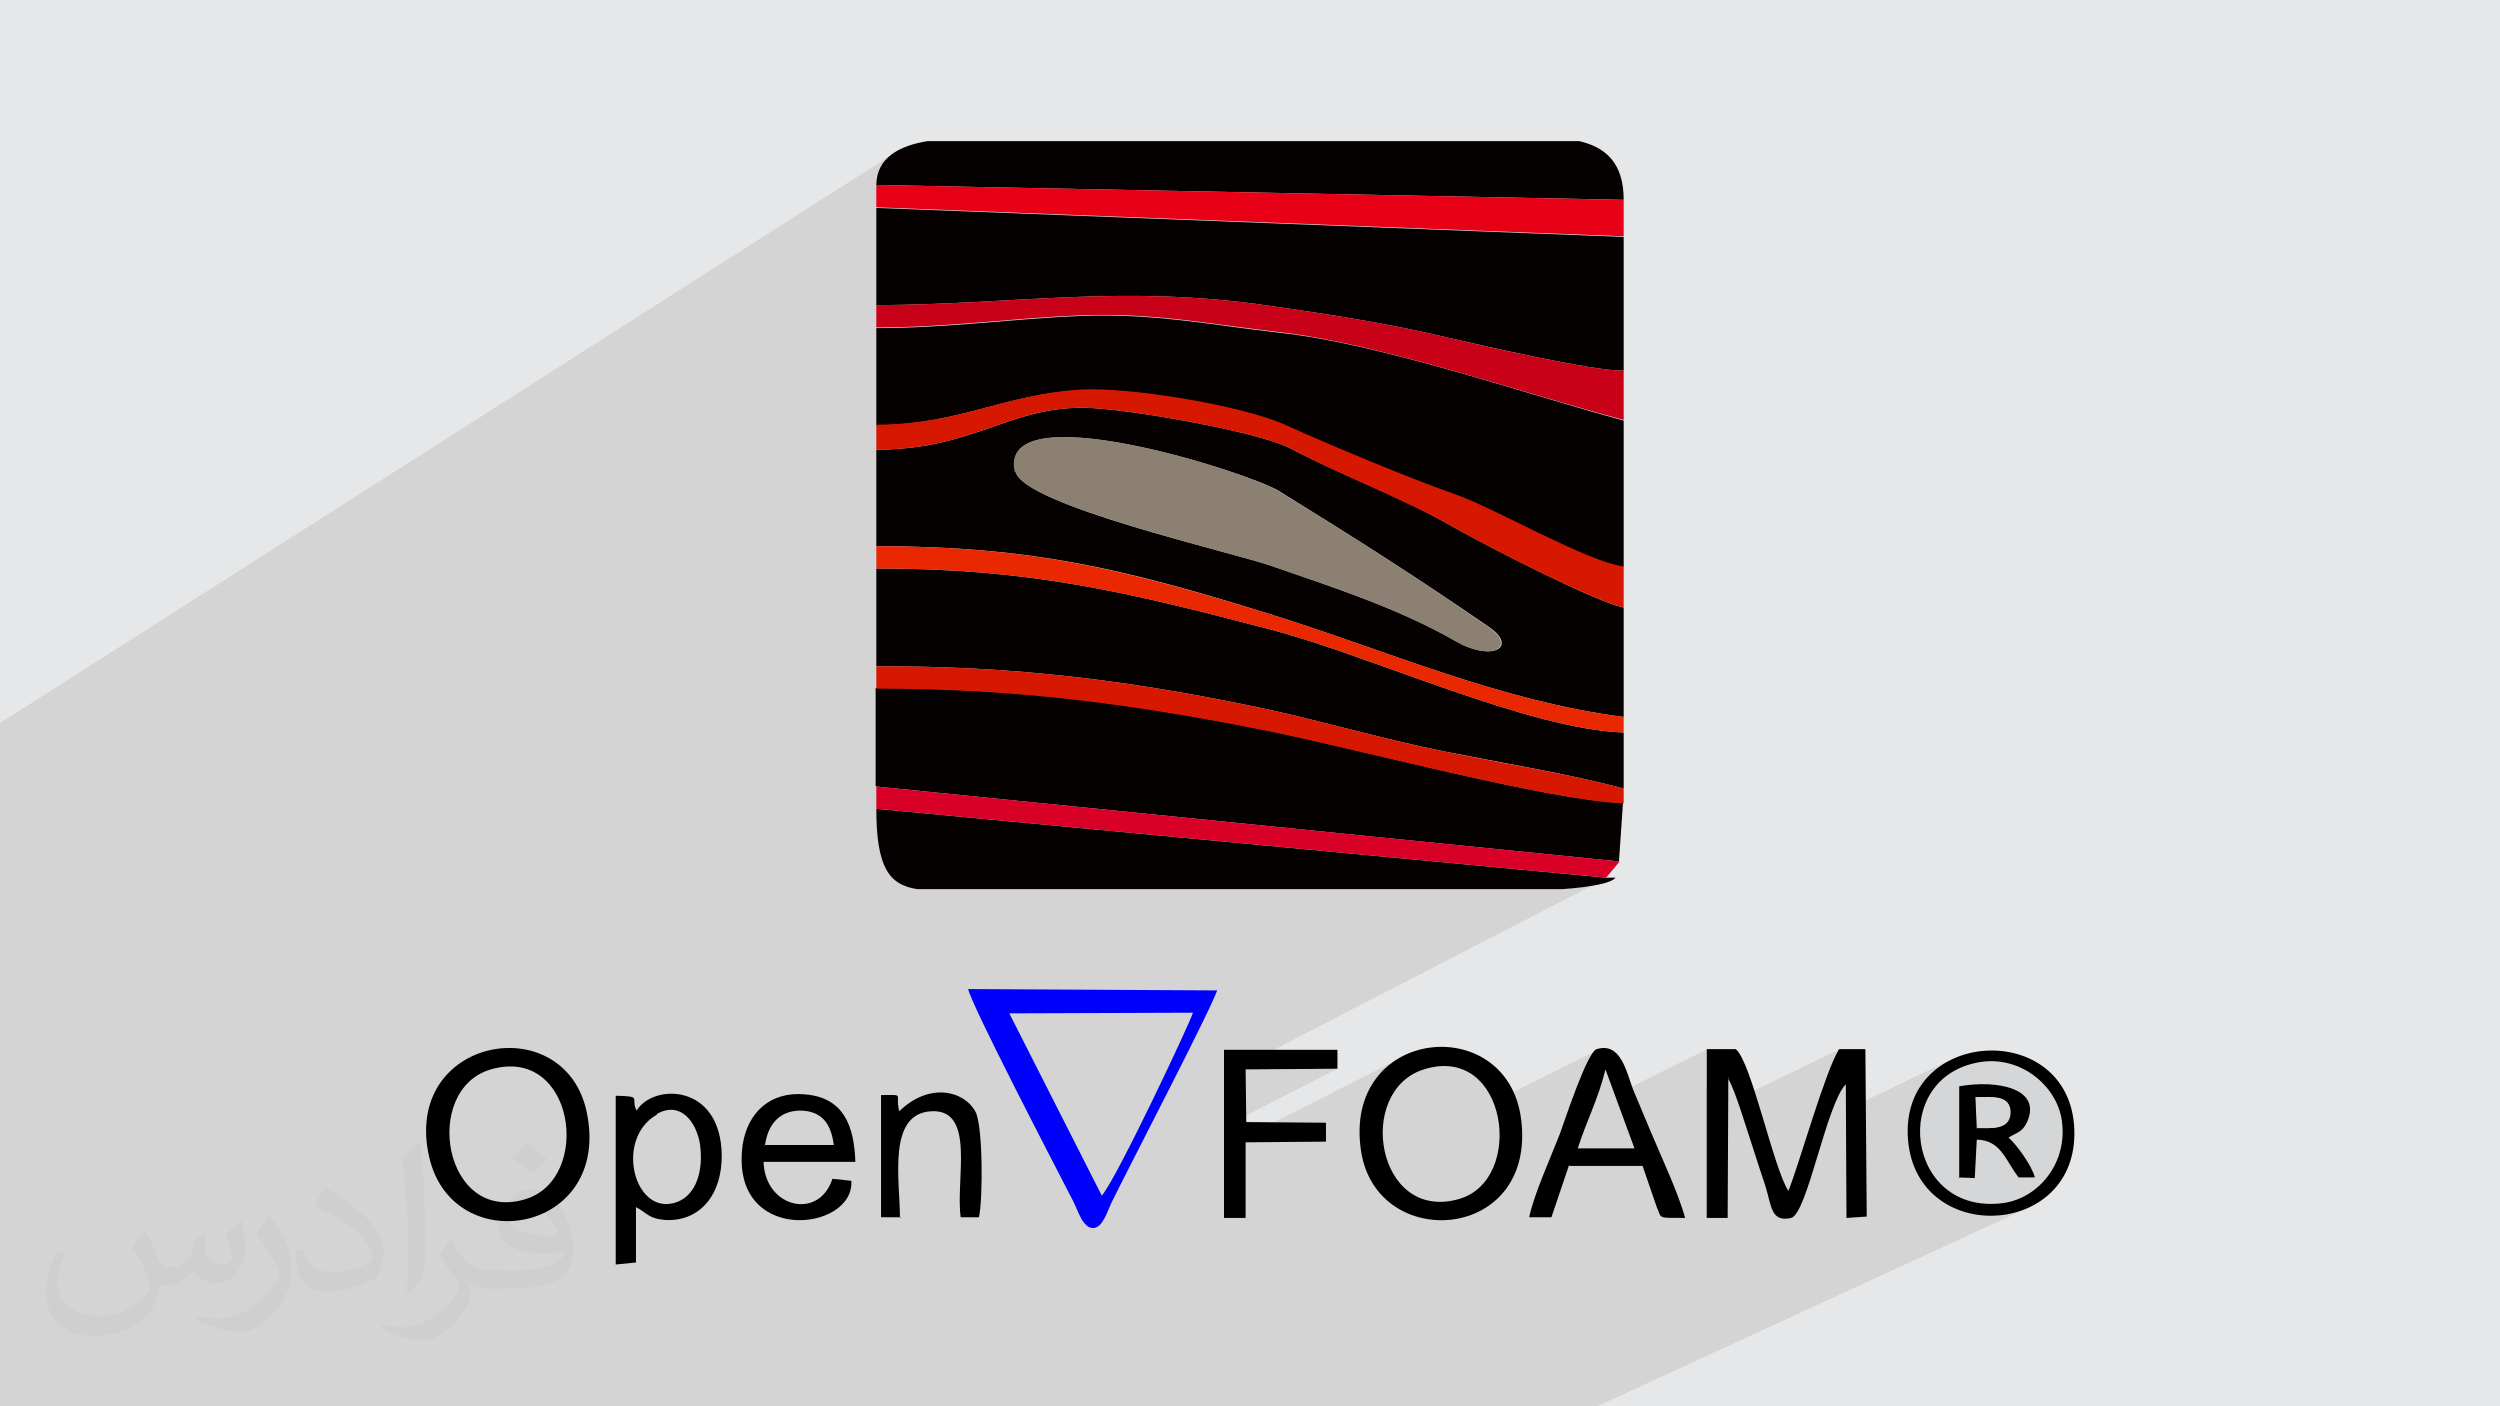
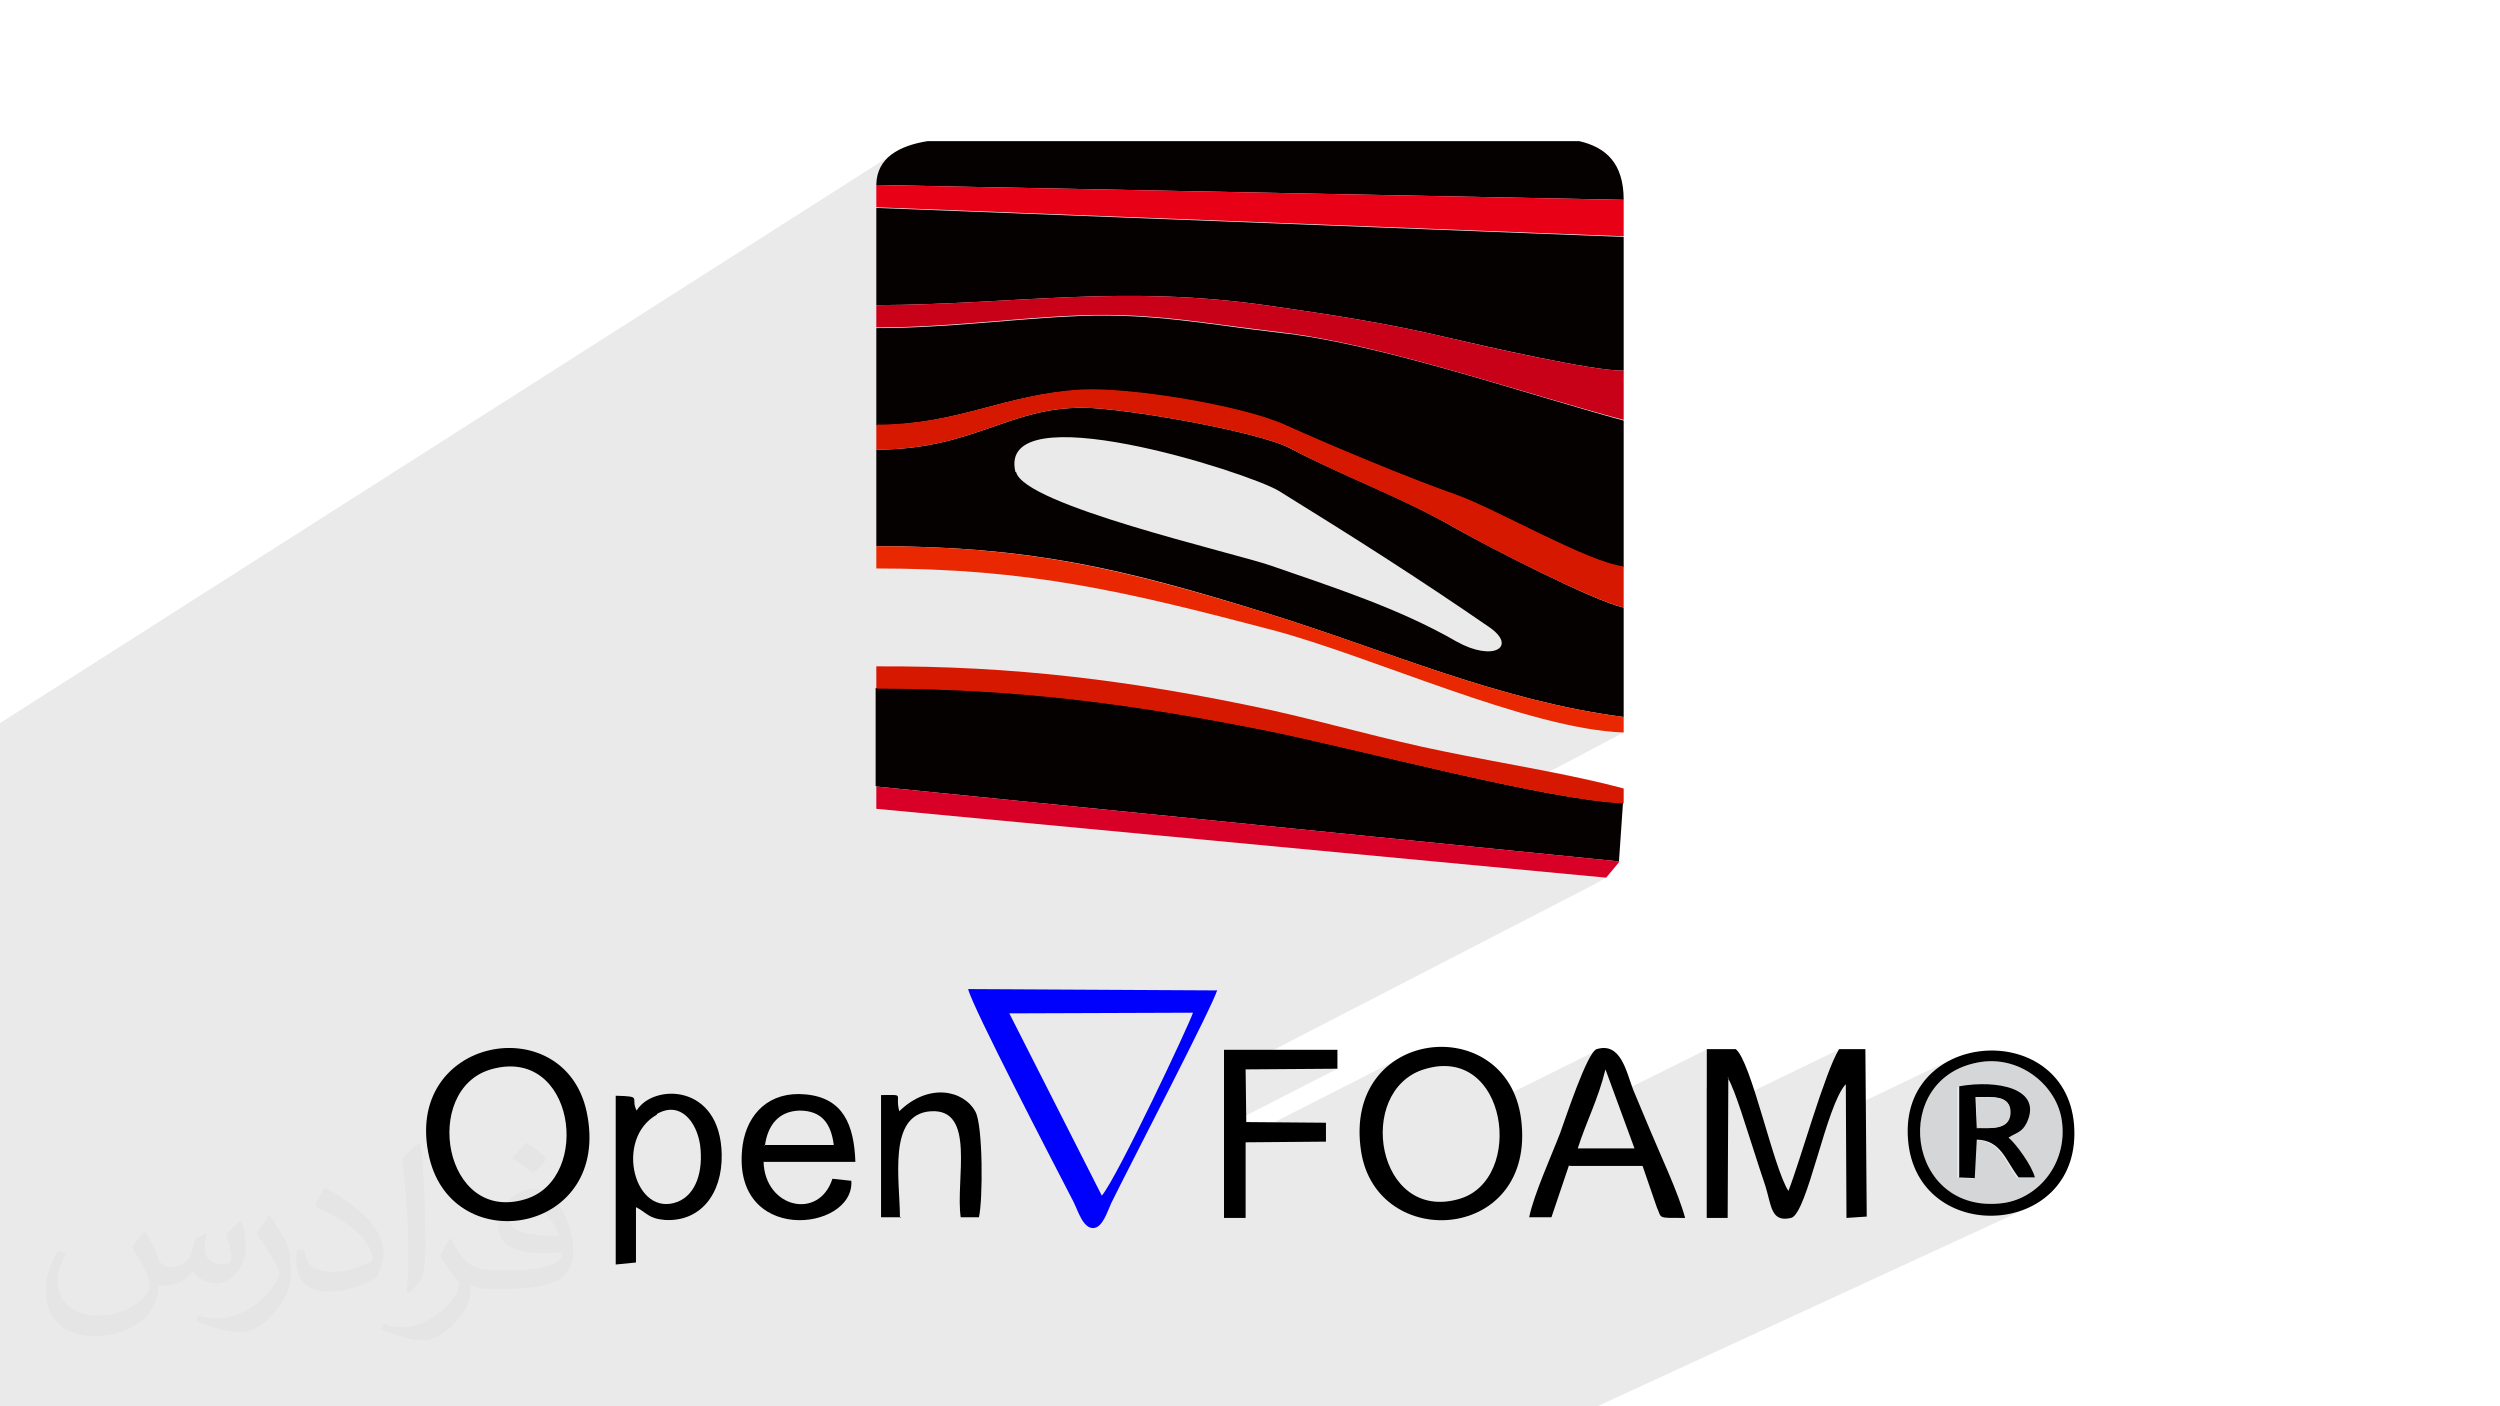
<svg xmlns="http://www.w3.org/2000/svg" xml:space="preserve" width="3.703in" height="2.083in" version="1.1" style="shape-rendering:geometricPrecision; text-rendering:geometricPrecision; image-rendering:optimizeQuality; fill-rule:evenodd; clip-rule:evenodd" viewBox="0 0 3703 2083">
  <defs>
    <style type="text/css">
   
    .fil5 {fill:#D4D6D7}
    .fil4 {fill:black}
    .fil3 {fill:#0000FD}
    .fil6 {fill:#060101}
    .fil7 {fill:#8C8073}
    .fil9 {fill:#C80018}
    .fil10 {fill:#D71800}
    .fil11 {fill:#D80027}
    .fil0 {fill:#E6E7E8}
    .fil8 {fill:#E80017}
    .fil12 {fill:#E92700}
    .fil2 {fill:#373435;fill-opacity:0.031}
    .fil1 {fill:#373435;fill-opacity:0.102}
   
  </style>
  </defs>
  <g id="Layer_x0020_1">
-     <polygon class="fil0" points="0,0 3704,0 3704,2083 0,2083 " />
    <polygon class="fil1" points="0,1702 0,1614 0,1611 0,1592 0,1581 0,1573 0,1564 0,1560 0,1536 0,1451 0,1438 0,1419 0,1289 0,1258 0,1128 0,1098 0,1071 1326,226 1321,230 1316,234 1311,238 1308,243 1305,248 1302,254 1300,260 1299,267 1298,274 2405,296 2319,347 2405,350 2147,500 2149,501 2155,502 2161,504 2168,505 2175,507 2183,509 2192,511 2200,513 2209,515 2218,517 2228,519 2238,521 2247,523 2257,525 2267,527 2277,529 2287,531 2297,533 2307,535 2317,537 2326,538 2335,540 2344,542 2353,543 2361,544 2369,545 2376,546 2383,547 2390,548 2395,548 2401,549 2405,549 2319,597 2332,601 2347,606 2362,610 2377,614 2391,618 2405,622 2186,745 2188,746 2196,749 2204,753 2212,757 2220,761 2229,765 2237,769 2246,773 2255,778 2264,782 2273,786 2282,791 2291,795 2300,799 2309,803 2318,808 2326,811 2335,815 2343,819 2351,822 2359,825 2367,828 2374,831 2381,833 2388,835 2394,837 2400,838 2405,839 2339,875 2346,878 2354,881 2362,885 2370,888 2377,891 2383,893 2390,896 2395,898 2401,899 2405,900 2195,1014 2204,1017 2220,1022 2237,1027 2253,1031 2270,1035 2286,1039 2303,1043 2320,1047 2337,1051 2354,1054 2371,1057 2388,1059 2405,1062 2368,1081 2377,1082 2392,1084 2405,1085 2295,1143 2300,1144 2308,1145 2317,1147 2326,1149 2334,1151 2342,1153 2351,1154 2359,1156 2367,1158 2375,1160 2383,1162 2390,1164 2398,1166 2405,1167 2369,1186 2370,1186 2382,1188 2394,1189 2405,1189 2265,1262 2399,1276 2357,1298 2379,1300 2364,1308 2367,1307 2370,1305 2373,1304 1813,1593 1813,1600 1845,1584 1981,1583 1813,1669 1813,1700 2073,1568 2063,1574 2054,1581 2046,1589 2038,1598 2031,1608 2026,1619 2023,1626 2100,1588 2109,1584 2120,1581 2131,1580 2141,1579 2151,1580 2160,1582 2168,1585 2176,1589 2183,1594 2190,1599 2196,1606 2201,1613 2206,1620 2210,1628 2212,1632 2367,1555 2364,1557 2361,1561 2357,1566 2353,1574 2349,1582 2345,1591 2341,1601 2341,1602 2378,1584 2392,1622 2527,1555 2527,1611 2559,1596 2561,1600 2563,1605 2566,1611 2568,1617 2571,1624 2572,1628 2723,1555 2721,1558 2719,1562 2717,1567 2715,1572 2713,1577 2710,1583 2708,1589 2705,1595 2703,1602 2700,1609 2698,1617 2695,1624 2695,1625 2734,1606 2734,1644 2891,1569 2881,1575 2871,1581 2862,1588 2854,1597 2846,1606 2843,1611 2900,1584 2890,1589 2881,1595 2874,1602 2867,1610 2861,1618 2856,1626 2853,1633 2900,1610 2911,1609 2922,1608 2933,1607 2943,1607 2953,1608 2963,1609 2972,1612 2981,1614 2988,1618 2994,1622 2999,1627 3003,1633 3005,1639 3005,1647 3004,1655 3000,1664 2998,1669 2995,1672 2993,1675 2990,1677 2986,1679 2982,1681 2978,1683 2974,1686 2976,1688 2978,1690 2981,1693 2984,1696 2986,1700 2989,1704 2993,1708 2996,1712 2998,1717 3001,1721 3004,1725 3006,1730 3008,1734 3010,1738 3012,1741 3012,1745 2931,1783 2941,1784 2954,1784 2967,1783 2976,1781 2986,1778 2995,1774 2939,1800 2939,1800 2950,1801 2962,1800 2973,1798 2984,1796 2995,1792 3006,1788 2366,2083 2327,2083 2318,2083 2283,2083 2260,2083 2200,2083 2175,2083 2165,2083 2140,2083 2127,2083 2109,2083 2087,2083 2084,2083 2062,2083 2062,2083 2055,2083 2009,2083 1978,2083 1970,2083 1962,2083 1941,2083 1931,2083 1912,2083 1908,2083 1856,2083 1839,2083 1820,2083 1803,2083 1745,2083 1721,2083 1697,2083 1689,2083 1637,2083 1634,2083 1599,2083 1595,2083 1562,2083 1536,2083 1490,2083 1455,2083 1370,2083 1307,2083 1287,2083 1260,2083 1254,2083 1184,2083 1121,2083 1119,2083 1100,2083 1097,2083 1073,2083 1058,2083 1019,2083 1001,2083 996,2083 907,2083 880,2083 875,2083 862,2083 860,2083 836,2083 819,2083 795,2083 794,2083 766,2083 694,2083 683,2083 657,2083 654,2083 627,2083 593,2083 579,2083 552,2083 543,2083 540,2083 520,2083 515,2083 509,2083 506,2083 500,2083 491,2083 483,2083 466,2083 451,2083 440,2083 435,2083 434,2083 405,2083 391,2083 378,2083 367,2083 359,2083 354,2083 354,2083 350,2083 346,2083 341,2083 337,2083 335,2083 333,2083 329,2083 324,2083 320,2083 316,2083 312,2083 307,2083 303,2083 302,2083 299,2083 294,2083 290,2083 288,2083 286,2083 282,2083 277,2083 275,2083 273,2083 269,2083 265,2083 260,2083 256,2083 252,2083 248,2083 243,2083 239,2083 235,2083 230,2083 226,2083 225,2083 222,2083 218,2083 215,2083 213,2083 209,2083 205,2083 201,2083 196,2083 192,2083 188,2083 183,2083 179,2083 178,2083 175,2083 171,2083 166,2083 163,2083 162,2083 158,2083 154,2083 149,2083 145,2083 141,2083 140,2083 137,2083 132,2083 129,2083 128,2083 128,2083 124,2083 119,2083 115,2083 111,2083 107,2083 102,2083 101,2083 98,2083 94,2083 92,2083 85,2083 74,2083 54,2083 10,2083 0,2083 0,2070 0,2067 0,1991 0,1991 0,1989 0,1989 0,1973 0,1966 0,1957 0,1948 0,1932 0,1912 0,1907 0,1902 0,1816 0,1771 0,1770 0,1747 0,1745 0,1741 0,1737 " />
    <path class="fil2" d="M216 1826c7,11 12,21 16,32 3,7 5,19 21,19 5,0 11,-1 17,-5 7,-3 12,-9 14,-17l6 -21 15 -7 1 1c-2,8 -3,16 -3,21 0,18 15,24 27,24 7,0 13,-3 13,-10 0,-8 -4,-22 -8,-35 7,-7 14,-14 22,-20l1 1c4,15 6,30 6,40 0,10 -4,20 -8,27 -7,14 -20,25 -36,25 -12,0 -25,-6 -34,-17l-1 0c-9,11 -22,20 -43,20l-7 0c-1,14 -4,24 -9,33 -13,25 -50,42 -85,42 -49,0 -73,-28 -73,-66 0,-23 8,-45 19,-60l10 4c-7,14 -12,27 -12,40 0,35 29,52 62,52 30,0 68,-19 75,-42 -3,-25 -12,-36 -26,-59 4,-7 10,-15 17,-23l1 0 0 0 0 0 0 0zm564 -133c10,6 20,14 30,23 -6,8 -12,15 -21,21 -10,-8 -20,-15 -30,-22 7,-8 14,-15 20,-22l0 0 0 0 0 0zm5 96c-17,0 -30,11 -30,19 0,17 33,23 73,23 -5,-20 -22,-42 -43,-42zm-37 93c22,0 41,-1 55,-4 16,-4 30,-12 30,-18 0,-1 0,-3 -1,-5 -9,1 -19,1 -29,1 -29,0 -52,-7 -61,-23 -2,-5 -4,-10 -4,-16 0,-16 7,-32 19,-42 10,-9 21,-14 33,-14 20,0 37,16 48,42 6,14 11,30 11,51 0,14 -4,25 -12,34 -16,15 -45,21 -90,21l-20 0 0 0 -5 0c-11,0 -19,-2 -25,-7l-1 0c0,3 1,5 1,7 0,10 -3,23 -10,33 -20,30 -42,43 -60,43 -19,0 -42,-7 -63,-17l4 -7c7,3 16,5 29,5 34,0 78,-33 84,-64 -1,-3 -3,-6 -7,-10 -10,-12 -16,-22 -22,-32 5,-10 10,-18 14,-25l2 0c14,29 28,46 57,46l5 0 0 0 21 0 0 0 0 0 0 0zm-146 31c2,-14 3,-29 3,-43l0 -21c0,-39 -5,-96 -9,-133 7,-8 17,-17 25,-23l2 1c5,47 7,101 7,151 0,13 -1,26 -2,35 -1,12 -8,21 -22,35l-3 -1 0 0 0 0 0 0zm-151 -62c1,18 10,33 41,33 20,0 36,-5 55,-14 3,-1 5,-3 5,-5 0,-12 -9,-27 -24,-41 -14,-13 -34,-25 -52,-32 -6,-3 -8,-5 -8,-8 0,-5 7,-16 13,-24l2 0c20,11 43,27 60,44 15,16 25,33 25,51 0,13 -4,26 -11,38 -22,11 -46,20 -70,20 -29,0 -48,-14 -48,-45 0,-3 0,-9 1,-16l10 0 0 0 0 0 0 0zm-52 -52l18 29c7,11 13,22 13,41l0 24c0,19 -12,39 -32,60 -15,14 -29,20 -42,20 -19,0 -40,-6 -65,-17l3 -7c8,2 17,4 28,4 36,0 72,-26 89,-58 2,-4 3,-7 3,-9 0,-4 -2,-8 -4,-11 -9,-17 -19,-33 -30,-47 6,-9 12,-18 18,-27l1 0 0 0 0 0 0 0z" />
    <path class="fil3" d="M1495 1501l272 -1c-3,12 -112,244 -135,271l-137 -270zm307 -34l-368 -2c6,26 125,255 156,315 7,14 14,39 29,39 14,0 21,-24 27,-37 28,-57 153,-297 157,-316z" />
    <path class="fil4" d="M2559 1596c12,21 28,76 38,106 6,19 12,37 18,55 9,29 8,54 38,47 24,-6 52,-168 81,-198l1 198 30 -2 -2 -248 -39 0c-21,34 -57,164 -75,210 -22,-33 -55,-192 -78,-210l-43 0 0 250 31 0 1 -208z" />
    <path class="fil5" d="M2900 1610c57,-10 124,3 100,54 -7,14 -13,14 -27,22 10,9 35,42 39,59l-24 0c-20,-26 -26,-56 -62,-56l-3 57 -24 -1 0 -134zm34 -37c-137,21 -111,229 33,209 51,-7 96,-59 87,-122 -7,-51 -60,-96 -120,-87z" />
    <path class="fil4" d="M727 1584c124,-36 151,161 52,192 -122,38 -155,-162 -52,-192zm-91 131c36,152 271,112 233,-68 -33,-155 -275,-111 -233,68z" />
    <path class="fil4" d="M2109 1584c124,-39 151,164 52,192 -122,35 -154,-160 -52,-192zm-93 121c23,151 261,135 237,-48 -21,-160 -265,-136 -237,48z" />
    <path class="fil4" d="M2337 1701c13,-41 30,-72 41,-117l43 117 -84 0zm-12 26l108 0 21 61c8,17 -1,16 42,16 -10,-37 -36,-92 -51,-128 -9,-22 -17,-40 -26,-62 -10,-26 -18,-71 -54,-60 -14,4 -47,105 -54,124 -13,34 -39,91 -46,125l33 0 26 -77z" />
    <path class="fil4" d="M973 1650c35,-20 59,12 64,46 5,39 -6,73 -33,84 -64,25 -95,-93 -31,-129zm-31 138c16,8 18,17 43,19 52,3 85,-38 84,-97 -2,-106 -102,-105 -126,-65 -10,-19 10,-21 -31,-22l0 250 30 -3 0 -83z" />
    <path class="fil4" d="M1133 1697c4,-30 20,-51 51,-52 34,0 47,20 51,51l-19 0 -65 0 -19 0zm100 49c-20,62 -100,43 -102,-25l136 0c-2,-55 -18,-95 -74,-100 -53,-5 -86,28 -93,75 -20,149 166,129 161,53l-28 -3z" />
    <polygon class="fil4" points="1845,1584 1981,1583 1981,1555 1813,1555 1813,1804 1845,1804 1845,1692 1964,1691 1964,1663 1846,1662 " />
    <path class="fil4" d="M2934 1573c60,-9 113,36 120,87 9,63 -35,115 -87,122 -144,19 -170,-188 -33,-209zm-107 123c20,152 259,136 245,-31 -14,-159 -267,-140 -245,31z" />
    <path class="fil4" d="M1333 1804c0,-56 -19,-154 46,-158 67,-4 36,102 44,157l27 0c6,-26 6,-135 -5,-156 -17,-32 -69,-44 -113,-1 -7,-27 10,-24 -27,-24l0 181 30 0z" />
    <path class="fil4" d="M2928 1671l-2 -46c25,0 53,-4 51,24 -1,25 -29,22 -50,21zm-27 73l24 1 3 -57c36,1 42,30 62,56l24 0c-4,-17 -28,-50 -39,-59 13,-8 20,-8 27,-22 24,-51 -44,-64 -100,-54l0 134z" />
    <path class="fil5" d="M2928 1671c21,0 48,3 50,-21 2,-28 -27,-25 -51,-24l2 46z" />
    <g id="_1987168318496">
      <path class="fil6" d="M1504 699c-28,-118 343,0 390,28 113,70 203,127 312,202 42,29 6,52 -49,21 -85,-49 -182,-80 -274,-112 -58,-20 -367,-90 -378,-139zm-206 -34l0 144c228,0 366,33 581,100 177,55 341,129 526,153l0 -162c-45,-10 -200,-90 -248,-117 -85,-49 -162,-75 -246,-119 -47,-25 -248,-60 -306,-60 -111,-1 -164,62 -307,62z" />
      <path class="fil6" d="M1298 485l0 145c123,-1 189,-46 303,-52 71,-4 237,23 302,52 63,29 187,80 252,103 60,21 195,100 250,107l0 -217c-147,-40 -361,-114 -509,-130 -105,-12 -186,-29 -295,-25 -101,4 -195,18 -303,18z" />
      <path class="fil6" d="M1298 307l0 145c210,-1 364,-31 583,1 90,13 175,26 263,47 52,12 217,50 261,49l0 -198 -1107 -43z" />
      <path class="fil6" d="M1298 1165l1100 111 6 -87c-110,-3 -400,-82 -531,-108 -201,-40 -370,-62 -576,-62l0 145z" />
-       <path class="fil6" d="M1298 987c204,-1 380,21 581,64 86,19 175,45 260,62 81,16 188,34 266,55l0 -83c-142,-5 -373,-113 -521,-152 -217,-57 -359,-91 -586,-91l0 145z" />
      <path class="fil6" d="M1298 274l1107 22c0,-55 -27,-78 -66,-87l-161 0 -629 0 -175 0c-43,7 -75,25 -76,64z" />
-       <path class="fil6" d="M2379 1300l-1081 -102c0,87 19,113 61,119l122 0 5 0 5 0 5 0 5 0 5 0 5 0 5 0 5 0 5 0 5 0 5 0 5 0 5 0 5 0 5 0 5 0 5 0 5 0 5 0 5 0 5 0 5 0 5 0 5 0 5 0 5 0 5 0 5 0 5 0 5 0 5 0 5 0 5 0 5 0 5 0 5 0 5 0 5 0 5 0 5 0 5 0 5 0 5 0 5 0 5 0 5 0 5 0 5 0 5 0 5 0 5 0 5 0 5 0 5 0 5 0 5 0 5 0 5 0 5 0 5 0 5 0 5 0 5 0 5 0 513 0c43,-3 73,-9 79,-17z" />
-       <path class="fil7" d="M1504 699c12,49 321,119 378,139 92,32 189,63 274,112 54,31 91,8 49,-21 -109,-76 -199,-133 -312,-202 -47,-29 -417,-146 -390,-28z" />
      <polygon class="fil8" points="1298,274 1298,307 2405,350 2405,296 " />
      <path class="fil9" d="M1298 452l0 33c108,0 201,-14 303,-18 109,-4 190,13 295,25 148,17 362,91 509,130l0 -73c-44,1 -210,-37 -261,-49 -88,-21 -173,-34 -263,-47 -219,-32 -373,-2 -583,-1z" />
      <path class="fil10" d="M1298 630l0 36c143,0 196,-63 307,-62 58,0 258,35 306,60 83,44 161,71 246,119 48,28 204,107 248,117l0 -61c-55,-7 -190,-86 -250,-107 -64,-22 -188,-74 -252,-103 -65,-29 -231,-56 -302,-52 -114,7 -180,52 -303,52z" />
      <path class="fil10" d="M1298 1020c206,0 375,22 576,62 130,26 421,104 531,108l0 -22c-77,-21 -184,-38 -266,-55 -85,-17 -174,-43 -260,-62 -201,-43 -377,-65 -581,-64l0 33z" />
      <polygon class="fil11" points="1298,1198 2379,1300 2399,1276 1298,1165 " />
      <path class="fil12" d="M1298 842c227,0 369,34 586,91 148,39 379,147 521,152l0 -23c-185,-24 -349,-98 -526,-153 -215,-66 -353,-100 -581,-100l0 33z" />
    </g>
  </g>
</svg>